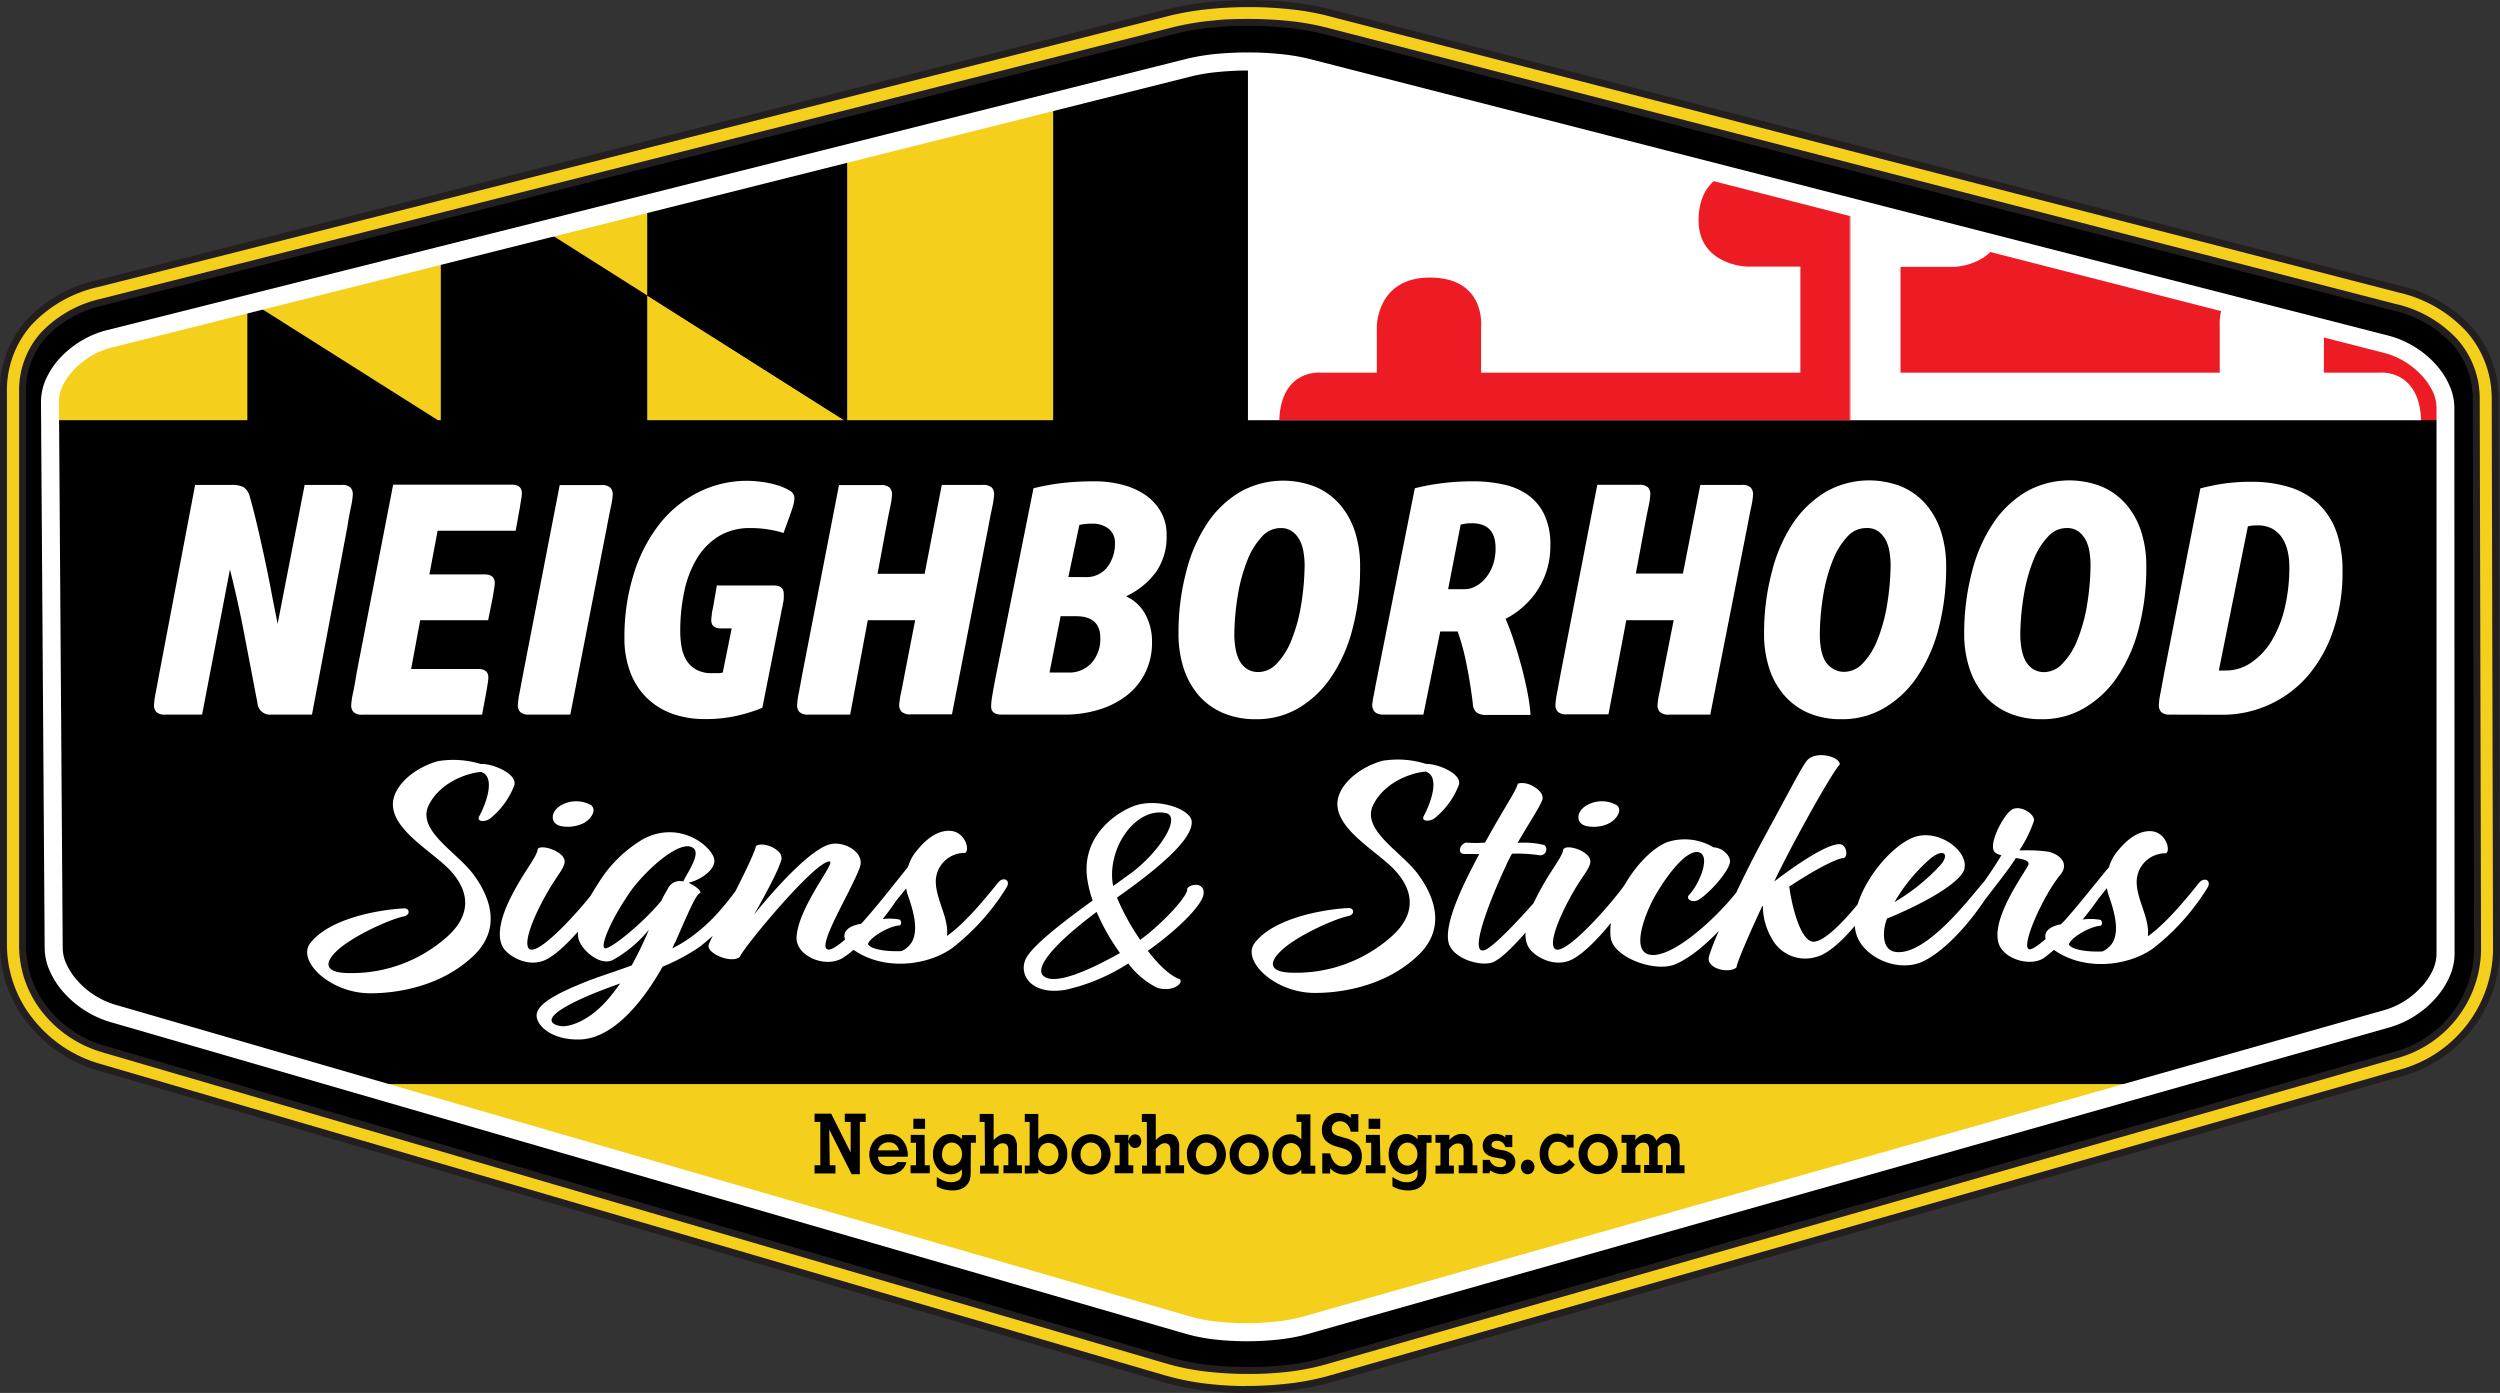
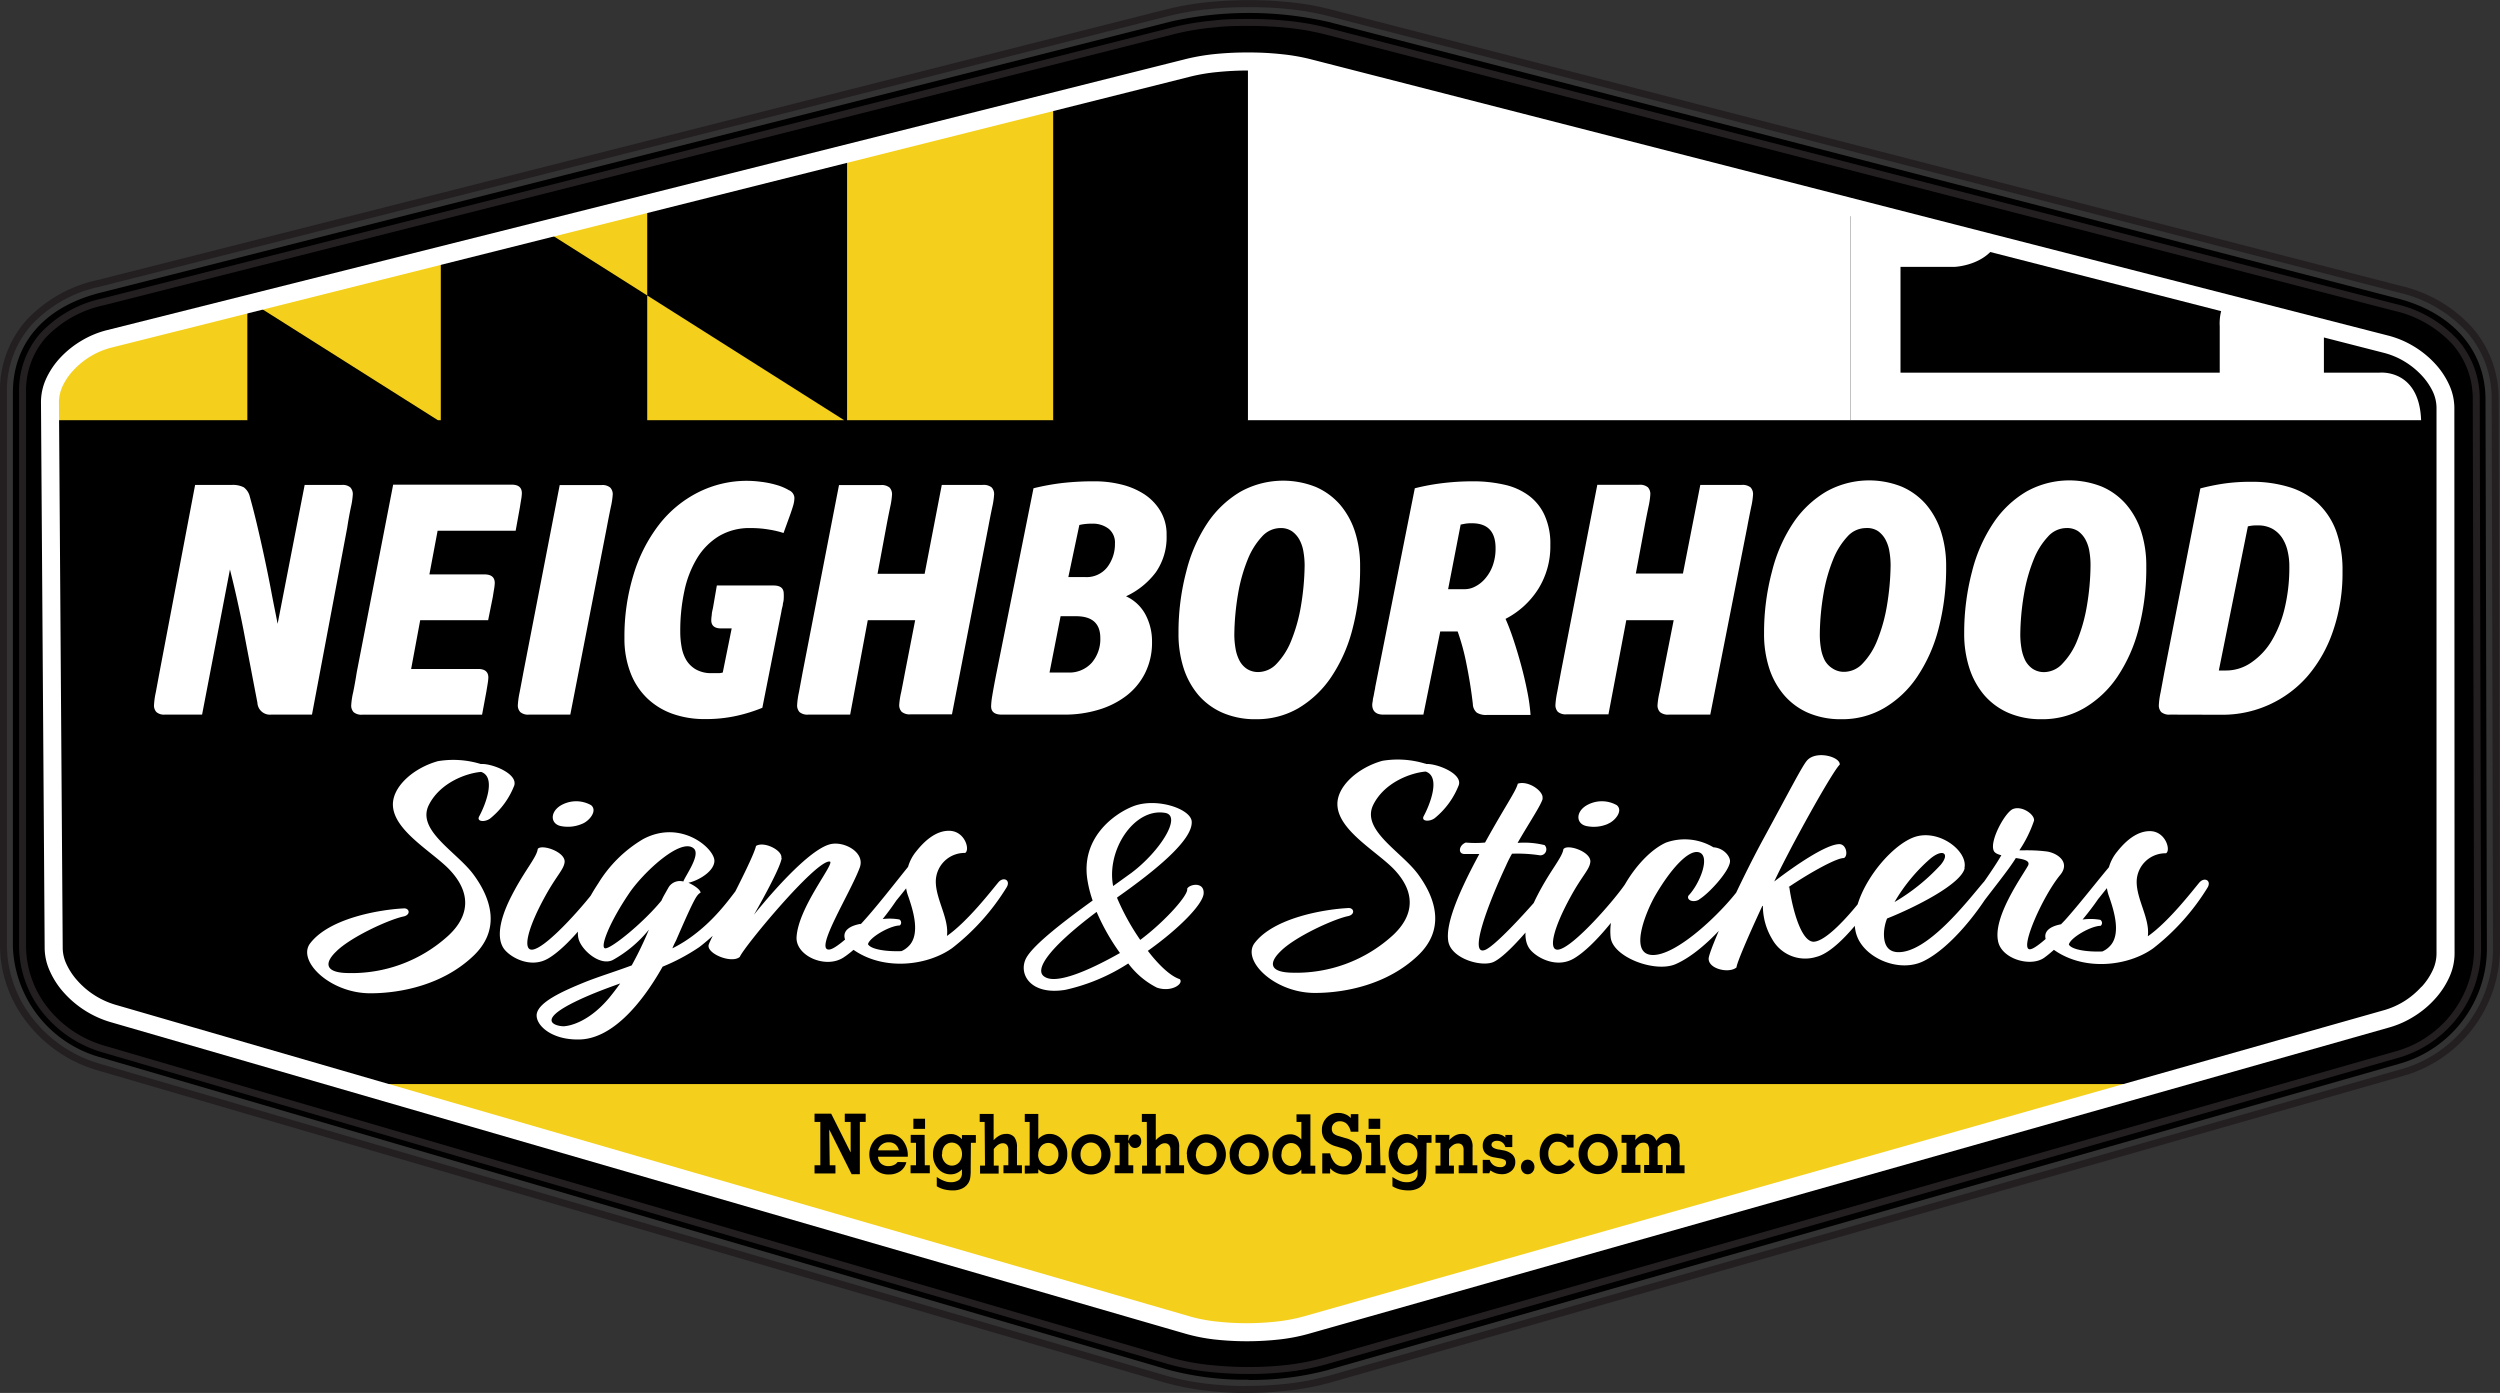
<svg xmlns="http://www.w3.org/2000/svg" viewBox="0 0 358.76 199.89">
  <rect x="0" y="0" width="358.76" height="199.89" fill="#333333" stroke="none" />
  <defs>
    <style>.cls-1,.cls-7{fill:#f4d01c;}.cls-2{fill:none;stroke:#231f20;stroke-miterlimit:2.61;}.cls-3,.cls-5{fill:#fff;}.cls-4,.cls-6{fill:#ed1c24;}.cls-5,.cls-6,.cls-7,.cls-8{fill-rule:evenodd;}</style>
  </defs>
  <title>logo</title>
  <g id="Layer_2" data-name="Layer 2">
    <g id="Layer_1-2" data-name="Layer 1">
      <path d="M346.6,141a7.73,7.73,0,0,0,2.21-4.93V57.67a7.49,7.49,0,0,0-2.23-4.86,11.6,11.6,0,0,0-5.51-3.29L187.37,9.84a39.63,39.63,0,0,0-16.47-.05l-154,39A11.5,11.5,0,0,0,11.42,52a7.35,7.35,0,0,0-2.2,4.85l.52,78.4A7.83,7.83,0,0,0,12,140.2a12.09,12.09,0,0,0,5.46,3.48l153.32,44.76a30.54,30.54,0,0,0,8.08,1,31.24,31.24,0,0,0,8.1-.94l154.19-44A11.94,11.94,0,0,0,346.6,141" />
-       <path d="M350.7,136.08a9.59,9.59,0,0,1-2.71,6.21,13.81,13.81,0,0,1-6.35,4l-154.19,44a36.29,36.29,0,0,1-17.21,0L16.92,145.5a14,14,0,0,1-6.34-4,9.77,9.77,0,0,1-2.72-6.23l-.52-78.4a9.17,9.17,0,0,1,2.71-6.16,13.35,13.35,0,0,1,6.42-3.81L170.44,8a41.55,41.55,0,0,1,17.39,0l153.7,39.68A13.48,13.48,0,0,1,348,51.51a9.34,9.34,0,0,1,2.75,6.16Z" />
      <path d="M179.15,198a42.81,42.81,0,0,1-11.59-1.46l-153-44.77A17.13,17.13,0,0,1,1.85,135.87l0-79.51c0-6.8,4.19-12.23,12.53-14.35L168.11,3.07a51.52,51.52,0,0,1,22.47.06L344,42.81c8.27,2.14,12.68,7.75,12.68,14.52l.2,79a17.21,17.21,0,0,1-12.52,16.31l-153.93,44a42.91,42.91,0,0,1-11.3,1.39" />
-       <path class="cls-1" d="M173.92,196.41a51.33,51.33,0,0,0,5.23.26,48.28,48.28,0,0,0,5.09-.25,34.55,34.55,0,0,0,5.84-1.09l153.92-44a15.87,15.87,0,0,0,11.54-15h0l-.19-78.95h0a12.33,12.33,0,0,0-3-8.26,16.76,16.76,0,0,0-8.63-5L190.24,4.44a37.49,37.49,0,0,0-5.09-.91,55.65,55.65,0,0,0-5.94-.31c-1.43,0-3.19,0-5,.22a37.45,37.45,0,0,0-5.75.95L14.74,43.33a16.55,16.55,0,0,0-8.59,4.84,12,12,0,0,0-2.91,8.19l0,79.5A14.93,14.93,0,0,0,6.52,145a16.56,16.56,0,0,0,8.37,5.55l153.05,44.77A34.58,34.58,0,0,0,173.92,196.41Zm5.23,3a50.58,50.58,0,0,1-5.52-.29,37.3,37.3,0,0,1-6.45-1.23l-153-44.76a19.23,19.23,0,0,1-9.73-6.48A17.56,17.56,0,0,1,.5,135.87l0-79.5a14.66,14.66,0,0,1,3.58-10,19.11,19.11,0,0,1,10-5.69L167.78,1.76a40.91,40.91,0,0,1,6.17-1c2-.19,3.82-.24,5.26-.24a55.15,55.15,0,0,1,6.24.34,37,37,0,0,1,5.47,1L344.36,41.5a19.45,19.45,0,0,1,10,5.79,15,15,0,0,1,3.71,10h0l.19,79h0a18.58,18.58,0,0,1-13.51,17.62l-153.93,44a37.84,37.84,0,0,1-6.3,1.18A52.63,52.63,0,0,1,179.15,199.39Z" />
      <path class="cls-2" d="M173.92,196.41a51.33,51.33,0,0,0,5.23.26,48.28,48.28,0,0,0,5.09-.25,34.55,34.55,0,0,0,5.84-1.09l153.92-44a15.87,15.87,0,0,0,11.54-15h0l-.19-78.95h0a12.33,12.33,0,0,0-3-8.26,16.76,16.76,0,0,0-8.63-5L190.24,4.44a37.49,37.49,0,0,0-5.09-.91,55.65,55.65,0,0,0-5.94-.31c-1.43,0-3.19,0-5,.22a37.45,37.45,0,0,0-5.75.95L14.74,43.33a16.55,16.55,0,0,0-8.59,4.84,12,12,0,0,0-2.91,8.19l0,79.5A14.93,14.93,0,0,0,6.52,145a16.56,16.56,0,0,0,8.37,5.55l153.05,44.77A34.58,34.58,0,0,0,173.92,196.41Zm5.23,3a50.58,50.58,0,0,1-5.52-.29,37.3,37.3,0,0,1-6.45-1.23l-153-44.76a19.23,19.23,0,0,1-9.73-6.48A17.56,17.56,0,0,1,.5,135.87l0-79.5a14.66,14.66,0,0,1,3.58-10,19.11,19.11,0,0,1,10-5.69L167.78,1.76a40.91,40.91,0,0,1,6.17-1c2-.19,3.82-.24,5.26-.24a55.15,55.15,0,0,1,6.24.34,37,37,0,0,1,5.47,1L344.36,41.5a19.45,19.45,0,0,1,10,5.79,15,15,0,0,1,3.71,10h0l.19,79h0a18.58,18.58,0,0,1-13.51,17.62l-153.93,44a37.84,37.84,0,0,1-6.3,1.18A52.63,52.63,0,0,1,179.15,199.39Z" />
      <path class="cls-3" d="M179.06,60.3h86.48V29L187.6,8.91A35.9,35.9,0,0,0,179.06,8Z" />
-       <path class="cls-4" d="M265.54,60.3h84.21V57.67c0-3.79-3.81-7.88-8.45-9.08L265.54,29Z" />
      <path class="cls-5" d="M286.77,34.51c-1.66,3.64-6.32,3.79-6.32,3.79h-7.72V53.48h45.81V46.83a7.24,7.24,0,0,1,.87-3.89l14.08,3.64a2.25,2.25,0,0,1,0,.25v6.65h7.95s5.72-.64,6,6.82H265.54V29Z" />
-       <path class="cls-6" d="M248.4,24.61c-2,.64-4.65,2.38-4.65,7,0,6.43,6.89,6.65,6.89,6.65h7.72V53.48H212.54V46.83s.7-7-7.36-7c-7.6,0-7.6,7-7.6,7v6.65h-8s-5.73-.64-6,6.82h81.87V29Z" />
      <path class="cls-7" d="M8.3,60.3H35.53V43.05L16.7,47.81C12,49,8.25,53.06,8.28,56.85Z" />
      <polygon class="cls-8" points="35.53 43.05 35.53 60.3 62.84 60.3 35.55 43.05 35.53 43.05" />
      <polygon class="cls-7" points="63.27 60.3 63.27 36.03 35.55 43.05 62.84 60.3 63.27 60.3" />
      <polygon class="cls-8" points="63.27 36.03 63.27 60.3 92.88 60.3 92.88 42.4 77.24 32.5 63.27 36.03" />
      <polygon class="cls-7" points="121.14 60.3 92.88 42.4 92.88 60.3 121.14 60.3" />
      <polygon class="cls-1" points="121.56 60.3 151.17 60.3 151.17 13.8 121.56 21.29 121.56 60.3" />
      <path d="M151.17,60.3h27.89V8a36.36,36.36,0,0,0-8.39.87l-19.5,4.93Z" />
-       <polygon class="cls-8" points="121.56 60.3 121.56 21.29 92.88 28.55 92.88 42.4 121.14 60.3 121.56 60.3" />
      <polygon class="cls-7" points="92.88 42.4 92.88 28.55 77.24 32.5 92.88 42.4" />
      <path class="cls-1" d="M305.66,155.57H54.78L170.5,189.36a35.45,35.45,0,0,0,16.7,0Z" />
      <path class="cls-3" d="M347.74,141.83a7.7,7.7,0,0,0,2.22-4.94V58.49a7.36,7.36,0,0,0-2.24-4.86,11.77,11.77,0,0,0-5.55-3.3L187.45,10.65a40.34,40.34,0,0,0-16.57,0l-155,38.94a11.67,11.67,0,0,0-5.55,3.27,7.25,7.25,0,0,0-2.21,4.85l.52,78.4a7.81,7.81,0,0,0,2.25,5,12,12,0,0,0,5.51,3.47l154.33,44.77a35,35,0,0,0,16.29,0l155.22-44a11.89,11.89,0,0,0,5.5-3.43m4.13-4.94a9.59,9.59,0,0,1-2.73,6.22,13.88,13.88,0,0,1-6.39,4l-155.21,44a37.14,37.14,0,0,1-17.33,0L15.87,146.32a14.09,14.09,0,0,1-6.38-4,9.67,9.67,0,0,1-2.74-6.22l-.53-78.4A9.18,9.18,0,0,1,9,51.52a13.51,13.51,0,0,1,6.47-3.82l155-38.94a42.57,42.57,0,0,1,17.51,0L342.64,48.48a13.65,13.65,0,0,1,6.47,3.85,9.29,9.29,0,0,1,2.76,6.16Z" />
      <path class="cls-3" d="M349.7,139.5a10,10,0,0,1-1.71,2.55,12.19,12.19,0,0,1-2.6,2.17,12,12,0,0,1-3.06,1.37l-155.22,44a23.88,23.88,0,0,1-3.77.71,36,36,0,0,1-4.47.24,37.67,37.67,0,0,1-4.46-.26,25,25,0,0,1-3.77-.73L16.3,144.82a11.69,11.69,0,0,1-3.05-1.39,12.55,12.55,0,0,1-2.61-2.18,10.6,10.6,0,0,1-1.72-2.57,6.55,6.55,0,0,1-.62-2.61l-.52-78.4a6,6,0,0,1,.59-2.58,9.43,9.43,0,0,1,1.71-2.5,12,12,0,0,1,2.63-2.09,11.86,11.86,0,0,1,3.09-1.28l155-38.94a29.23,29.23,0,0,1,3.84-.64,46.85,46.85,0,0,1,9.07,0,27.62,27.62,0,0,1,3.83.66L342.26,50a11.93,11.93,0,0,1,3.08,1.28A12.13,12.13,0,0,1,348,53.4a9.4,9.4,0,0,1,1.72,2.5,6.1,6.1,0,0,1,.61,2.59v78.4a6.36,6.36,0,0,1-.6,2.61m-2.21,2.1a9.34,9.34,0,0,0,1.59-2.38,5.69,5.69,0,0,0,.54-2.33V58.49a5.6,5.6,0,0,0-.54-2.31,9.28,9.28,0,0,0-1.6-2.32,11.49,11.49,0,0,0-2.48-2,11,11,0,0,0-2.91-1.22L187.37,11a27.6,27.6,0,0,0-3.74-.64c-1.43-.15-2.94-.23-4.46-.24a43.31,43.31,0,0,0-4.47.22,26.5,26.5,0,0,0-3.74.62L16,49.88a11.21,11.21,0,0,0-5.38,3.17A8.81,8.81,0,0,0,9,55.37a5.52,5.52,0,0,0-.54,2.3L9,136.07a5.6,5.6,0,0,0,.56,2.33,9.48,9.48,0,0,0,1.61,2.39,11.5,11.5,0,0,0,2.46,2.07,11.71,11.71,0,0,0,2.88,1.31l154.34,44.77a23.13,23.13,0,0,0,3.66.7,39.36,39.36,0,0,0,8.77,0,25,25,0,0,0,3.67-.69l155.22-44a11.48,11.48,0,0,0,2.88-1.29A11.71,11.71,0,0,0,347.49,141.6Zm3.36-1.69a7.44,7.44,0,0,0,.68-3V58.49a7.41,7.41,0,0,0-.69-3,10.62,10.62,0,0,0-2-2.92,13.21,13.21,0,0,0-2.9-2.32,12.91,12.91,0,0,0-3.4-1.43L187.83,9.13a28.58,28.58,0,0,0-4-.68c-1.5-.16-3.11-.24-4.71-.25a45.17,45.17,0,0,0-4.71.23,29.41,29.41,0,0,0-4,.66L15.5,48a13.12,13.12,0,0,0-3.41,1.41A12.88,12.88,0,0,0,9.2,51.75a10.23,10.23,0,0,0-2,2.92,7.18,7.18,0,0,0-.67,3l.52,78.41a7.72,7.72,0,0,0,.7,3,11.37,11.37,0,0,0,2,3,13.92,13.92,0,0,0,2.87,2.39A13.2,13.2,0,0,0,16,146L170.3,190.76a25.2,25.2,0,0,0,3.92.77,41.71,41.71,0,0,0,9.3,0,24.21,24.21,0,0,0,3.92-.74l155.22-44a13.24,13.24,0,0,0,3.37-1.5,13.6,13.6,0,0,0,2.86-2.39A11,11,0,0,0,350.85,139.91Zm1.36-3a8.23,8.23,0,0,1-.74,3.29,11.83,11.83,0,0,1-2.08,3.16,13.86,13.86,0,0,1-3,2.5,13.58,13.58,0,0,1-3.54,1.58l-155.21,44a26,26,0,0,1-4,.77,42.35,42.35,0,0,1-9.46,0,25.92,25.92,0,0,1-4-.79L15.77,146.65a14.45,14.45,0,0,1-6.53-4.12,11.83,11.83,0,0,1-2.08-3.16,8.12,8.12,0,0,1-.75-3.29l-.53-78.4a8.17,8.17,0,0,1,.72-3.29,11.37,11.37,0,0,1,2.1-3.11,13.73,13.73,0,0,1,3.05-2.42,13.46,13.46,0,0,1,3.59-1.48l155-38.95a30.61,30.61,0,0,1,4.06-.68,46.44,46.44,0,0,1,4.78-.22,43.53,43.53,0,0,1,4.78.25,29,29,0,0,1,4.05.7L342.73,48.16a13.69,13.69,0,0,1,3.57,1.49,13.86,13.86,0,0,1,3.05,2.44,11.38,11.38,0,0,1,2.11,3.12,8,8,0,0,1,.75,3.28Z" />
      <path class="cls-3" d="M318.41,96.22h1a6.31,6.31,0,0,0,3.65-1.14A9.92,9.92,0,0,0,326,91.94a16.54,16.54,0,0,0,1.87-4.7,25,25,0,0,0,.66-5.9,9.51,9.51,0,0,0-.26-2.31,5.8,5.8,0,0,0-.8-1.88,4.1,4.1,0,0,0-1.4-1.28A4.18,4.18,0,0,0,324,75.4a5.12,5.12,0,0,0-1.42.14Zm-7,6.33a1.76,1.76,0,0,1-1.26-.36,1.42,1.42,0,0,1-.35-1,11.4,11.4,0,0,1,.26-1.85l.54-2.91,5.16-26.34a31.25,31.25,0,0,1,3.36-.69,26.85,26.85,0,0,1,3.93-.26,18.15,18.15,0,0,1,5.46.76,10.66,10.66,0,0,1,4.15,2.35,10.4,10.4,0,0,1,2.6,4,16.57,16.57,0,0,1,.9,5.75,25.38,25.38,0,0,1-1.35,8.52A19.58,19.58,0,0,1,331.17,97a16.18,16.18,0,0,1-12.28,5.57Zm-18.41.66a11.78,11.78,0,0,1-4.76-.9,9.74,9.74,0,0,1-3.48-2.54,11.36,11.36,0,0,1-2.15-3.9,16,16,0,0,1-.74-5A34.54,34.54,0,0,1,283,82,22.22,22.22,0,0,1,286.09,75a14.65,14.65,0,0,1,4.73-4.47,12.63,12.63,0,0,1,10.82-.69,9.61,9.61,0,0,1,3.47,2.54,11.22,11.22,0,0,1,2.16,3.9,16,16,0,0,1,.73,5,34.11,34.11,0,0,1-1.09,8.94,22.21,22.21,0,0,1-3.07,6.92,14.78,14.78,0,0,1-4.74,4.47A11.84,11.84,0,0,1,293.05,103.21Zm3.45-27.43A3.56,3.56,0,0,0,293.9,77a10.43,10.43,0,0,0-2.06,3.3,23.51,23.51,0,0,0-1.37,4.85,36.39,36.39,0,0,0-.55,5.9,11.73,11.73,0,0,0,.17,2,6.09,6.09,0,0,0,.54,1.72,3.36,3.36,0,0,0,1.07,1.21,2.94,2.94,0,0,0,1.68.47A3.64,3.64,0,0,0,296,95.2a10.29,10.29,0,0,0,2.09-3.3,23.51,23.51,0,0,0,1.37-4.85,36.42,36.42,0,0,0,.54-5.9,11.72,11.72,0,0,0-.16-2,5.44,5.44,0,0,0-.57-1.72,3.64,3.64,0,0,0-1.06-1.21A2.86,2.86,0,0,0,296.5,75.78Zm-32.18,27.43a11.82,11.82,0,0,1-4.76-.9,9.61,9.61,0,0,1-3.47-2.54,11.22,11.22,0,0,1-2.16-3.9,16,16,0,0,1-.73-5A34.11,34.11,0,0,1,254.29,82,22.21,22.21,0,0,1,257.36,75a14.78,14.78,0,0,1,4.74-4.47,12.61,12.61,0,0,1,10.81-.69,9.74,9.74,0,0,1,3.48,2.54,11.36,11.36,0,0,1,2.15,3.9,16,16,0,0,1,.74,5,34.54,34.54,0,0,1-1.09,8.94,22.22,22.22,0,0,1-3.08,6.92,14.65,14.65,0,0,1-4.73,4.47A11.87,11.87,0,0,1,264.32,103.21Zm3.45-27.43a3.58,3.58,0,0,0-2.6,1.21,10.61,10.61,0,0,0-2.06,3.3,23.51,23.51,0,0,0-1.37,4.85,36.42,36.42,0,0,0-.54,5.9,11.72,11.72,0,0,0,.16,2,5.79,5.79,0,0,0,.55,1.72A3.25,3.25,0,0,0,263,95.94a2.94,2.94,0,0,0,1.68.47,3.66,3.66,0,0,0,2.63-1.21,10.28,10.28,0,0,0,2.08-3.3,23.51,23.51,0,0,0,1.37-4.85,37.55,37.55,0,0,0,.55-5.9,11.73,11.73,0,0,0-.17-2,5.44,5.44,0,0,0-.57-1.72,3.64,3.64,0,0,0-1.06-1.21A2.84,2.84,0,0,0,267.77,75.78Zm-22.29,26.77h-5.91a1.8,1.8,0,0,1-1.3-.36,1.38,1.38,0,0,1-.36-1,11.42,11.42,0,0,1,.29-1.85c.19-.92.37-1.89.56-2.91L240.18,89h-6.8l-2.56,13.51h-6a1.76,1.76,0,0,1-1.26-.36,1.42,1.42,0,0,1-.35-1,12.71,12.71,0,0,1,.26-1.85l.54-2.91,5.21-26.82h6a1.76,1.76,0,0,1,1.26.36,1.42,1.42,0,0,1,.35,1,11.25,11.25,0,0,1-.28,1.86c-.19.92-.38,1.88-.57,2.9l-1.23,6.61h6.76L244,69.59h5.92a1.82,1.82,0,0,1,1.3.36,1.42,1.42,0,0,1,.35,1,11.25,11.25,0,0,1-.28,1.86c-.19.92-.38,1.88-.57,2.9Zm-37.62-18h2.41a3.16,3.16,0,0,0,1.47-.38,4.59,4.59,0,0,0,1.42-1.12,5.92,5.92,0,0,0,1.09-1.85,7.16,7.16,0,0,0,.42-2.54q0-3.57-3.4-3.57a5.49,5.49,0,0,0-1,.07l-.61.12Zm-3.55,18h-5.77c-1,0-1.57-.48-1.57-1.43a4.1,4.1,0,0,1,.08-.55c0-.27.09-.53.14-.8s.09-.52.14-.74a2.46,2.46,0,0,0,.07-.43l5.68-28.53a31.87,31.87,0,0,1,4-.74,36.07,36.07,0,0,1,4.26-.26,20.1,20.1,0,0,1,4.57.48,9.27,9.27,0,0,1,3.53,1.57A7.21,7.21,0,0,1,221.68,74a9.84,9.84,0,0,1,.8,4.2,11.54,11.54,0,0,1-1.72,6.3,12.1,12.1,0,0,1-4.71,4.31c.34.76.72,1.73,1.11,2.9s.76,2.4,1.11,3.68.65,2.56.9,3.83a26.09,26.09,0,0,1,.47,3.38h-6.29a2.5,2.5,0,0,1-1.42-.33,1.67,1.67,0,0,1-.57-1.24q-.33-2.85-.9-5.66a32.43,32.43,0,0,0-1.28-4.75h-2.5Zm-24,.66a11.78,11.78,0,0,1-4.76-.9A9.74,9.74,0,0,1,172,99.77a11.36,11.36,0,0,1-2.15-3.9,16,16,0,0,1-.73-5A34.11,34.11,0,0,1,170.24,82,22.21,22.21,0,0,1,173.31,75,14.75,14.75,0,0,1,178,70.57a12.63,12.63,0,0,1,10.82-.69,9.74,9.74,0,0,1,3.48,2.54,11.36,11.36,0,0,1,2.15,3.9,16,16,0,0,1,.73,5,34.11,34.11,0,0,1-1.09,8.94,22.21,22.21,0,0,1-3.07,6.92,14.75,14.75,0,0,1-4.73,4.47A11.87,11.87,0,0,1,180.27,103.21Zm3.45-27.43a3.58,3.58,0,0,0-2.6,1.21,10.61,10.61,0,0,0-2.06,3.3,23.51,23.51,0,0,0-1.37,4.85,37.55,37.55,0,0,0-.55,5.9,11.73,11.73,0,0,0,.17,2,5.79,5.79,0,0,0,.55,1.72,3.25,3.25,0,0,0,1.06,1.21,2.94,2.94,0,0,0,1.68.47,3.66,3.66,0,0,0,2.63-1.21,10.28,10.28,0,0,0,2.08-3.3,23.51,23.51,0,0,0,1.37-4.85,37.55,37.55,0,0,0,.55-5.9,11.73,11.73,0,0,0-.17-2,5.44,5.44,0,0,0-.57-1.72,3.64,3.64,0,0,0-1.06-1.21A2.84,2.84,0,0,0,183.72,75.78Zm-35.4-5.71a33.86,33.86,0,0,1,4-.74,40.18,40.18,0,0,1,4.83-.26,15.65,15.65,0,0,1,3.66.43,10.7,10.7,0,0,1,3.29,1.35,7.44,7.44,0,0,1,2.39,2.41,6.53,6.53,0,0,1,.93,3.56,8.8,8.8,0,0,1-1.54,5.3,11.24,11.24,0,0,1-4.28,3.45,6,6,0,0,1,2.79,2.62,8.19,8.19,0,0,1,.94,3.94,9.74,9.74,0,0,1-1,4.47,9.4,9.4,0,0,1-2.7,3.26,12.36,12.36,0,0,1-4,2,16.73,16.73,0,0,1-4.88.69h-9c-1,0-1.51-.4-1.51-1.19a10.31,10.31,0,0,1,.16-1.5c.11-.68.29-1.67.55-3Zm5,12.74h2.37a3.77,3.77,0,0,0,3.19-1.38A5.48,5.48,0,0,0,160,78a2.56,2.56,0,0,0-.89-2.11,3.72,3.72,0,0,0-2.42-.74,7.94,7.94,0,0,0-1.16.07,5.79,5.79,0,0,0-.64.12Zm-2.7,13.7h2.65a4.32,4.32,0,0,0,3.41-1.4,5.2,5.2,0,0,0,1.23-3.55q0-3.14-3.5-3.13H152.2Zm-14,6h-5.91a1.8,1.8,0,0,1-1.3-.36,1.38,1.38,0,0,1-.36-1,11.42,11.42,0,0,1,.29-1.85c.18-.92.37-1.89.56-2.91L131.33,89h-6.8L122,102.55h-6a1.76,1.76,0,0,1-1.26-.36,1.42,1.42,0,0,1-.35-1,11.4,11.4,0,0,1,.26-1.85l.54-2.91,5.21-26.82h6a1.76,1.76,0,0,1,1.26.36,1.42,1.42,0,0,1,.35,1,11.25,11.25,0,0,1-.28,1.86c-.19.92-.38,1.88-.57,2.9l-1.23,6.61h6.76l2.46-12.75H141a1.83,1.83,0,0,1,1.31.36,1.42,1.42,0,0,1,.35,1,11.25,11.25,0,0,1-.28,1.86c-.19.92-.38,1.88-.57,2.9ZM107.2,69a15.8,15.8,0,0,1,2,.14,13.23,13.23,0,0,1,2.22.45,7.55,7.55,0,0,1,1.8.76A1.27,1.27,0,0,1,114,71.4a3.89,3.89,0,0,1-.16,1.09c-.11.39-.25.8-.4,1.24l-1,2.76a12.92,12.92,0,0,0-2-.48,15.35,15.35,0,0,0-2.74-.23,8.55,8.55,0,0,0-4.5,1.14,9.42,9.42,0,0,0-3.15,3.16,15,15,0,0,0-1.84,4.73,27.1,27.1,0,0,0-.59,5.85,12,12,0,0,0,.19,2.16,5.49,5.49,0,0,0,.68,1.91,3.87,3.87,0,0,0,1.4,1.35,4.46,4.46,0,0,0,2.27.52h.9a2.19,2.19,0,0,0,.66-.09L105,90.18h-1.51c-.95,0-1.42-.39-1.42-1.18a5.29,5.29,0,0,1,.07-.74c0-.33.1-.68.17-1l.56-3.24H111c1,0,1.47.4,1.47,1.19a5.62,5.62,0,0,1,0,.62q0,.38-.12.78c0,.27-.09.52-.14.74s-.07.35-.07.38l-2.74,13.84a22.84,22.84,0,0,1-3.72,1.16,20.36,20.36,0,0,1-4.57.46,13.63,13.63,0,0,1-4.61-.76,10.19,10.19,0,0,1-3.62-2.22,10,10,0,0,1-2.39-3.63,13.57,13.57,0,0,1-.88-5,30.19,30.19,0,0,1,1.31-9.13,22.26,22.26,0,0,1,3.64-7.14,16.49,16.49,0,0,1,5.58-4.63A15.49,15.49,0,0,1,107.2,69ZM81.84,102.55H75.92a1.71,1.71,0,0,1-1.25-.36,1.38,1.38,0,0,1-.36-1,12.71,12.71,0,0,1,.26-1.85c.18-.92.36-1.89.55-2.91l5.2-26.82h6a1.73,1.73,0,0,1,1.25.36,1.38,1.38,0,0,1,.36,1,11.65,11.65,0,0,1-.29,1.86c-.19.92-.38,1.88-.57,2.9Zm-25.42-33h17c1,0,1.47.42,1.47,1.24a6.38,6.38,0,0,1-.09.83c-.07.4-.13.79-.19,1.17L74,76.16H62.8l-1.18,6.27h7.9c1,0,1.48.42,1.48,1.24a6.38,6.38,0,0,1-.09.83c-.07.4-.13.79-.19,1.17L70.05,89H60.3L59,96h9.61q1.47,0,1.47,1.23a6.38,6.38,0,0,1-.09.83c-.06.4-.13.79-.19,1.17l-.62,3.33H52a1.73,1.73,0,0,1-1.25-.36,1.38,1.38,0,0,1-.35-1,11,11,0,0,1,.28-1.85c.19-.92.36-1.89.52-2.91Zm-11.65,33H38.94a1.8,1.8,0,0,1-2-1.71c-.26-1.34-.55-2.86-.88-4.59s-.67-3.47-1-5.23-.7-3.46-1.06-5.09-.7-3-1-4.21l-4,20.83H23.66a1.67,1.67,0,0,1-1.21-.36,1.38,1.38,0,0,1-.35-1,11.4,11.4,0,0,1,.26-1.85l.54-2.91L28,69.59h5.26a3.42,3.42,0,0,1,1.72.34,2.35,2.35,0,0,1,.88,1.38c.31,1.11.65,2.41,1,3.89s.71,3.06,1.06,4.69.69,3.28,1,4.94.64,3.23.92,4.69l3.88-19.93h5.35a1.67,1.67,0,0,1,1.21.36,1.42,1.42,0,0,1,.35,1,11.25,11.25,0,0,1-.28,1.86c-.19.92-.37,1.88-.52,2.9Z" />
      <path class="cls-3" d="M167.19,116.65c2.48.41-.69,5.49-4.8,8.59l-2.65,1.91c-1-5.12,3-11.25,7.45-10.5m-17.3,23.51c-1.53-.95.58-4.12,7.48-9.3a31,31,0,0,0,3.35,5.9C156.1,139.38,151.52,141.29,149.89,140.16Zm19.41.35c-1.31-.41-3-2-4.58-4.06,4.36-3.1,7.78-6.54,8-8.15.18-1.84-2.07-1.43-2.36-.75.25.82-3.16,4.67-6.73,7.33a34,34,0,0,1-3.34-6.06l.18-.14c5.27-3.72,10.8-8.18,10.54-10.84-.21-1.8-5.05-3.41-8.36-2.15-2.76,1.06-7.63,4.57-6.58,10.71a16.6,16.6,0,0,0,.73,2.83c-4,2.89-8.47,6.3-9.53,8.24-1.2,2.25.58,5.42,5.64,4.57a27.62,27.62,0,0,0,9-3.78,11.72,11.72,0,0,0,4.11,3.47C168.14,142.45,169.92,141.15,169.3,140.51Zm133.05-13.06a6.07,6.07,0,0,0,.34,1.28c.58,1.72,1.84,5.4,0,7.13a3.19,3.19,0,0,1-1,.68c-2.47.09-4.46-.32-4.8-1,.24-1,3.2-2.68,4.56-2.68a.53.53,0,0,0-.05-.86,8,8,0,0,0-2.81,0C299.88,130.54,301.19,128.91,302.35,127.45Zm-6.55,5.18c-3.39.64-2.42,2.73-.92,3.77,4.37,3,10.57,2.23,14.11-.31a32.71,32.71,0,0,0,7.81-8.73c.58-1-.44-1.54-1.17-.73-1,1.19-4.41,5.64-7.41,7.73.33-2.5-1.6-5.23-1.6-7.82a4.13,4.13,0,0,1,4.21-4.09c.73-.4-.05-3.18-2.32-3.18-1.8,0-3.4,1.32-4.66,2.91a6.17,6.17,0,0,0-1.21,2.27C300.65,126.82,297.84,130.45,295.8,132.63Zm-6-10.63a17.73,17.73,0,0,0,2.09-4.23c.14-.86-1.7-2.18-3-1.68-1.11.41-3.34,4.46-2.81,5.91.1.36.53.59,1.12.73-1,1.77-3.45,5.22-4.71,6.86-.24.59.88,1.45,1.6.54,1.7-2.31,4.17-5.31,5.19-7,1.21.18,2.18.41,1.7,1.18-1,1.73-4.9,7.23-4.27,10.64.39,2.63,4.66,3.9,6.64,2.49,2.91-2.09,7.52-7.58,8.68-10,.34-1-.48-1.45-1.26-.54-1.65,2.36-8.39,9.72-9.6,9.31s2-7.63,4.46-10.63c1.6-1.91-.53-3.27-2.08-3.41C291.35,121.91,289.79,122.09,289.79,122ZM277,123.23c1.8-1.5,2.86-.78,1.51.86a28.54,28.54,0,0,1-6.64,5.36A24.84,24.84,0,0,1,277,123.23Zm4.9,1.36c.58-2.5-3.88-5.86-7.46-4.36-4.13,1.72-9.8,9.54-7.91,14.22,1.26,3.14,6.06,5.14,9.46,3.5,4.16-2,8.53-7.95,10.08-10.86.43-1-.92-1-1.45-.46-2.14,2.5-8.1,10.32-12.42,10-1.6-.14-1.89-1.55-1.84-2.82a6.52,6.52,0,0,1,.44-2C274.76,130.23,281.41,126.91,281.94,124.59Zm-25.16,2.73h-.1c3.3-2.23,7-4.23,7.95-4.18.68-.28.39-2.09-.72-2-1.85.09-6,2.86-9.26,5.36.87-1.86,1.79-3.59,2.52-5,3.58-6.72,6.3-11.27,6.88-11.77.1-1.13-3.39-2.09-4.7-.59-.68.78-2.47,4.28-6.25,11.23-3.54,6.5-7.81,16-7.86,17.18-.05,1.54,3,2.18,4,1.27,0-.55,1.69-4.5,3.68-8.77,0,0,0-.05.1-.05a9.26,9.26,0,0,0,1.31,4.73,5.42,5.42,0,0,0,6.35,2.59c2.62-.64,6-4.82,7.85-7.5.58-1.09-.43-2-1.36-.73-1.64,2.09-5.09,6.09-6.93,6.05C258.19,135,257,129.13,256.78,127.32Zm-12.94,1.77c1.4-.82,4.31-4,4.46-5.41.09-.77-.92-2-2.38-2.09a8,8,0,0,0-6.79-.68c-4.07,1.82-8.53,8.81-7.95,13.63.34,2.82,6.35,5.09,9.31,3.82,4.41-1.91,9.6-8.23,10.86-11.27.34-.82-.39-1.5-1.11-.46-2.09,3.37-9.85,11.09-13.48,10.37-2.86-.6-.39-6.37.77-8.41,2.23-3.86,4.85-6.77,6.35-6.27,1.65.54.1,4.5-1.55,6.22C242,129.18,243,129.59,243.84,129.09Zm-19.44-7.27c-.15,1.23-1.85,3-3.74,6.68-2.18,4.22-2,6.63-1,7.81s3.74,2.64,6.16,1.28c3.05-1.73,7.27-7.27,8.92-10.23.39-.82-.63-1.59-1.45-.54-1.55,2.31-7.47,9.13-9.6,9.45-1.46.23-.92-2.77,1.79-7.68,1.6-2.91,2.62-3.77,2.77-4.82C228.47,122.27,225,121.09,224.4,121.82Zm6.35-3.59c1-.37,2.28-1.86,1.31-2.68a4.36,4.36,0,0,0-4.51.13c-1.46,1-1.26,2.59.19,2.87A5.13,5.13,0,0,0,230.75,118.23Zm-9.36-3.64c.24-1-2-2.63-3.54-2.13-.29,1.13-1.74,3.09-4.7,8.45a15.61,15.61,0,0,1-2.76,0c-1,.37-1.17,1.64-.2,1.64.25,0,1.07,0,2.14,0-3.54,6.55-4.8,10.36-4.46,12.5.38,2.5,4.75,3.77,6.49,3,2.52-1.14,8.29-8.54,9.31-10.59.63-1.13-.53-1.45-1.16-.68-1.41,1.82-7.61,8.86-9.36,9.54-2.38.91.39-6.5,3-12.08a17.51,17.51,0,0,1,.87-1.73,21.38,21.38,0,0,1,4,.23.86.86,0,0,0,.68-1.46,12.13,12.13,0,0,0-3.88-.32C219.45,118.05,221.15,115.55,221.39,114.59Zm-16.72-5h-.1a13.45,13.45,0,0,0-6.16-.41c-3.58,1-6.64,3.77-6.44,6.45.24,3.55,5.47,6.46,8,9,3.4,3.49,2.91,6.81,0,9.54a20.57,20.57,0,0,1-14.69,5.41c-3.05-.1-3.19-1.41-1.45-3.09,2-2,7.27-4.46,9.55-5,1.21-.19,1-1.27.1-1.18-3.44.18-10.62,1.4-13.38,5-1.94,2.5,2.81,7.18,8.63,7.18,4.51,0,10.42-1.27,14.69-5.27,4.07-3.77,2.71-8.23.14-11.73-2.37-3.27-8.24-6.36-6.45-10,1.6-3.22,5.38-4.59,7.52-4.77,2.28.77.48,5-.29,6.41-.39.77.87.82,1.6.27a11.47,11.47,0,0,0,3.44-4.73C209.9,111,206.17,109.55,204.67,109.64Zm-74.61,17.81a6.07,6.07,0,0,0,.34,1.28c.58,1.72,1.84,5.4,0,7.13a3.19,3.19,0,0,1-1,.68c-2.47.09-4.46-.32-4.8-1,.24-1,3.2-2.68,4.56-2.68a.53.53,0,0,0-.05-.86,8,8,0,0,0-2.81,0C127.59,130.54,128.9,128.91,130.06,127.45Zm-6.55,5.18c-3.39.64-2.42,2.73-.92,3.77,4.37,3,10.57,2.23,14.11-.31a32.71,32.71,0,0,0,7.81-8.73c.58-1-.44-1.54-1.17-.73-1,1.19-4.41,5.64-7.41,7.73.33-2.5-1.6-5.23-1.6-7.82a4.13,4.13,0,0,1,4.21-4.09c.73-.4,0-3.18-2.33-3.18-1.79,0-3.39,1.32-4.65,2.91a6.17,6.17,0,0,0-1.21,2.27C128.36,126.82,125.55,130.45,123.51,132.63Zm-11.34-9.49c.15-1.09-2.52-2.41-3.64-1.69-.48,2.14-6.35,12.86-6.78,14.14s3.29,2.81,4.46,1.77c.53-1.36,10.86-13.86,12.89-13.68.92.09-4.51,6.5-4.75,10.86-.14,2.68,4.17,4.59,6.74,2.91s6.4-6,8.63-9.86c.24-.77-.39-1.46-1.16-.82-2.91,4.23-8.1,9.41-9.5,9.54-2.28.23,3-8.08,4.36-11.77.82-2.22-2.38-3.9-4.36-3.31-3.74,1.09-10.82,10.08-10.82,10.08S112,124.68,112.17,123.14ZM87.4,143.22c-2.91,3.45-5.63,4-6.45,4.05s-5.14-.69,3.54-4.41c1.16-.5,2.71-1.09,4.51-1.73C88.51,141.81,88,142.49,87.4,143.22Zm-.54-7.13c-.82-.05.54-3.64,3.4-7.86,1.94-2.91,7.46-8.14,9.31-6.46,1,.91-1.22,3.91-1.51,4.73a1.9,1.9,0,0,0-2.13.86c-.48.87-.82,1.41-1,1.87C92.34,132.41,87.74,136.13,86.86,136.09ZM97,135c2.81-6.5,3-6.55,3.54-6.91-.05-.41-.83-1-1.75-1.41,1.31-.27,3.64-1.54,3.73-3.09.1-1.77-4.75-6.09-10.22-3.18a18.7,18.7,0,0,0-6.45,6.36c-2.23,3.36-3.35,6.5-2.77,8.14s3.11,3.72,4.85,2.86a17.74,17.74,0,0,0,5.19-4.36,50.68,50.68,0,0,1-2.47,5.13c-2.43.91-4.85,1.64-6.84,2.45-2.91,1.19-6.54,2.78-6.79,4.55-.19,1.5,2,3.68,6,3.63,4.7,0,9-5,12.07-10.45a28.64,28.64,0,0,0,5.28-2.82,30.89,30.89,0,0,0,7.66-8.67c.34-1-.49-1.64-1.41-.69-1.16,1.28-3.2,4.68-6.88,7.5a19.05,19.05,0,0,1-3.25,2.05A9.59,9.59,0,0,1,97,135ZM77.17,121.82c-.15,1.23-1.84,3-3.73,6.68-2.18,4.22-2,6.63-1,7.81s3.73,2.64,6.15,1.28c3.06-1.73,7.28-7.27,8.92-10.23.39-.82-.63-1.59-1.45-.54-1.55,2.31-7.47,9.13-9.6,9.45-1.45.23-.92-2.77,1.79-7.68,1.6-2.91,2.62-3.77,2.77-4.82C81.24,122.27,77.75,121.09,77.17,121.82Zm6.35-3.59c1-.37,2.28-1.86,1.31-2.68a4.36,4.36,0,0,0-4.51.13c-1.45,1-1.26,2.59.19,2.87A5.13,5.13,0,0,0,83.52,118.23Zm-14.45-8.59H69a13.45,13.45,0,0,0-6.16-.41c-3.59,1-6.64,3.77-6.45,6.45.24,3.55,5.48,6.46,8,9,3.39,3.49,2.91,6.81,0,9.54a20.58,20.58,0,0,1-14.69,5.41c-3-.1-3.2-1.41-1.45-3.09,2-2,7.27-4.46,9.55-5,1.21-.19,1-1.27.1-1.18-3.45.18-10.62,1.4-13.38,5-1.94,2.5,2.81,7.18,8.62,7.18,4.51,0,10.43-1.27,14.69-5.27,4.07-3.77,2.72-8.23.15-11.73-2.38-3.27-8.24-6.36-6.45-10,1.6-3.22,5.38-4.59,7.51-4.77,2.28.77.49,5-.29,6.41-.38.77.88.82,1.6.27a11.39,11.39,0,0,0,3.45-4.73C74.31,111,70.58,109.55,69.07,109.64Z" />
      <path d="M234.67,163.61a2.79,2.79,0,0,1,.77-.66,1.77,1.77,0,0,1,.83-.23,1.55,1.55,0,0,1,.88.25,1.5,1.5,0,0,1,.54.74,2.5,2.5,0,0,1,.78-.75,1.89,1.89,0,0,1,.95-.24,1.5,1.5,0,0,1,1.22.47,2.22,2.22,0,0,1,.39,1.45v2.58h.71v1.15h-2.66v-1.15h.72v-1.95a1.76,1.76,0,0,0-.19-1A.78.78,0,0,0,239,164a1.21,1.21,0,0,0-.6.15,1.79,1.79,0,0,0-.52.45v2.58h.71v1.15h-2.65v-1.15h.72v-1.95a1.78,1.78,0,0,0-.19-1,.81.81,0,0,0-.68-.25,1,1,0,0,0-.61.2,2,2,0,0,0-.5.61v2.37h.73v1.15H232.7v-1.15h.71V164h-.71v-1.14h2Zm-8.14,2a2.85,2.85,0,0,1,.8-2.05,2.78,2.78,0,0,1,4,0,3,3,0,0,1,0,4.1,2.81,2.81,0,0,1-4,0A2.84,2.84,0,0,1,226.53,165.61Zm1.3,0a1.79,1.79,0,0,0,.43,1.21,1.37,1.37,0,0,0,1.06.48,1.36,1.36,0,0,0,1.06-.48,1.72,1.72,0,0,0,.43-1.21,1.77,1.77,0,0,0-.42-1.22,1.38,1.38,0,0,0-1.07-.48,1.36,1.36,0,0,0-1.06.48A1.8,1.8,0,0,0,227.83,165.61ZM226,167.13a3.62,3.62,0,0,1-1.08,1,2.55,2.55,0,0,1-1.29.35,2.44,2.44,0,0,1-1.91-.83,2.93,2.93,0,0,1-.77-2.07,3.06,3.06,0,0,1,.72-2.08,2.31,2.31,0,0,1,1.79-.82,2.17,2.17,0,0,1,.74.13,1.75,1.75,0,0,1,.61.4v-.37h1v1.84H225a2.18,2.18,0,0,0-.66-.64,1.5,1.5,0,0,0-.78-.19,1.16,1.16,0,0,0-1,.47,2,2,0,0,0-.37,1.26,1.85,1.85,0,0,0,.41,1.22,1.25,1.25,0,0,0,1,.49,1.64,1.64,0,0,0,.84-.21,2.86,2.86,0,0,0,.76-.71Zm-6.77,1.38a.89.89,0,0,1-.69-.3,1.14,1.14,0,0,1,0-1.5.88.88,0,0,1,.69-.29.92.92,0,0,1,.69.3,1.12,1.12,0,0,1,0,1.48A.89.89,0,0,1,219.2,168.51Zm-5.51-.14h-.94v-1.92h1a1.55,1.55,0,0,0,.58.78,1.72,1.72,0,0,0,1,.26.81.81,0,0,0,.55-.18.56.56,0,0,0,.21-.46.45.45,0,0,0-.16-.38,2,2,0,0,0-.72-.24l-.84-.15a2.28,2.28,0,0,1-1.22-.57,1.5,1.5,0,0,1-.4-1.09,1.58,1.58,0,0,1,.5-1.23,1.86,1.86,0,0,1,1.33-.47,2.29,2.29,0,0,1,.81.14,1.44,1.44,0,0,1,.6.38v-.37h1v1.74h-1a1.17,1.17,0,0,0-1.19-.9.9.9,0,0,0-.57.16.48.48,0,0,0-.22.41c0,.32.33.55,1,.68h.07l.58.11a2.62,2.62,0,0,1,1.33.6,1.44,1.44,0,0,1,.43,1.11,1.6,1.6,0,0,1-.53,1.23,2,2,0,0,1-1.4.49,2.68,2.68,0,0,1-.84-.13,3.2,3.2,0,0,1-.8-.41Zm-5.75-4.76a3.57,3.57,0,0,1,.87-.68,2.06,2.06,0,0,1,.91-.21,1.41,1.41,0,0,1,1.18.48,2.21,2.21,0,0,1,.39,1.44v2.58H212v1.15h-2.67v-1.15h.7V165a1.06,1.06,0,0,0-.2-.68.76.76,0,0,0-.59-.23,1.21,1.21,0,0,0-.67.2,2.38,2.38,0,0,0-.63.61v2.37h.7v1.15H206v-1.15h.71V164H206v-1.14h2Zm-3.28,3.8v.45a8.33,8.33,0,0,1-.06,1.18,2,2,0,0,1-.24.66,2,2,0,0,1-.9.84,3,3,0,0,1-1.35.29,5.08,5.08,0,0,1-1.27-.15,3.79,3.79,0,0,1-1.05-.45V168.9a5.45,5.45,0,0,0,1.05.56,2.47,2.47,0,0,0,.9.19,2,2,0,0,0,1.26-.33,1.24,1.24,0,0,0,.4-1v-.52a2.17,2.17,0,0,1-.72.53,2,2,0,0,1-.86.19,2.32,2.32,0,0,1-1.84-.82,3,3,0,0,1-.73-2.07,3,3,0,0,1,.74-2.05,2.3,2.3,0,0,1,1.83-.84,1.85,1.85,0,0,1,.84.19,2.34,2.34,0,0,1,.74.55v-.59h2V164h-.71Zm-4.12-1.79a1.73,1.73,0,0,0,.41,1.18,1.36,1.36,0,0,0,1,.47,1.33,1.33,0,0,0,1-.47,1.69,1.69,0,0,0,.42-1.18,1.71,1.71,0,0,0-.42-1.18,1.32,1.32,0,0,0-1-.47,1.34,1.34,0,0,0-1,.47A1.75,1.75,0,0,0,200.54,165.62Zm-2.47,1.6h.73v1.15H196v-1.15h.77V164h-.76v-1.14h2ZM196.4,162v-1.46h1.67V162Zm-5.52,5.68v.72h-1.13v-2.89h1.13a3,3,0,0,0,.69,1.4,1.59,1.59,0,0,0,1.17.47,1.19,1.19,0,0,0,.9-.37,1.21,1.21,0,0,0,.37-.9,1.08,1.08,0,0,0-.32-.8,2.66,2.66,0,0,0-1.06-.53l-.89-.27a3.29,3.29,0,0,1-1.56-.89,2.2,2.2,0,0,1-.48-1.47,2.42,2.42,0,0,1,.67-1.74,2.23,2.23,0,0,1,1.68-.7,2.51,2.51,0,0,1,1,.19,2,2,0,0,1,.79.54v-.56h1.09v2.53h-1.09a2.27,2.27,0,0,0-.57-1.13,1.39,1.39,0,0,0-1-.37,1.16,1.16,0,0,0-.83.3,1,1,0,0,0-.32.77,1,1,0,0,0,.2.64,1.7,1.7,0,0,0,.72.39l1,.3a4,4,0,0,1,1.84,1,2.31,2.31,0,0,1,.54,1.6,2.74,2.74,0,0,1-.67,1.92,2.28,2.28,0,0,1-1.77.72,2.79,2.79,0,0,1-1.14-.22A2.57,2.57,0,0,1,190.88,167.65Zm-7-2a1.73,1.73,0,0,0,.41,1.18,1.36,1.36,0,0,0,1,.47,1.33,1.33,0,0,0,1-.47,1.69,1.69,0,0,0,.42-1.18,1.71,1.71,0,0,0-.42-1.18,1.32,1.32,0,0,0-1-.47,1.3,1.3,0,0,0-1,.47A1.71,1.71,0,0,0,183.91,165.62Zm2.17-5.77h2v7.37h.7v1.15h-2v-.59a2.17,2.17,0,0,1-.72.53,2,2,0,0,1-.86.19,2.32,2.32,0,0,1-1.84-.82,3,3,0,0,1-.72-2.07,3,3,0,0,1,.73-2.05,2.32,2.32,0,0,1,1.83-.84,1.85,1.85,0,0,1,.84.19,2.34,2.34,0,0,1,.74.55V161h-.69Zm-9.6,5.76a2.81,2.81,0,0,1,.8-2.05,2.78,2.78,0,0,1,4,0,3,3,0,0,1,0,4.1,2.81,2.81,0,0,1-4,0A2.8,2.8,0,0,1,176.48,165.61Zm1.3,0a1.74,1.74,0,0,0,.43,1.21,1.37,1.37,0,0,0,1.06.48,1.36,1.36,0,0,0,1.06-.48,1.77,1.77,0,0,0,.43-1.21,1.73,1.73,0,0,0-.43-1.22,1.34,1.34,0,0,0-1.06-.48,1.36,1.36,0,0,0-1.06.48A1.75,1.75,0,0,0,177.78,165.61Zm-7.44,0a2.85,2.85,0,0,1,.8-2.05,2.78,2.78,0,0,1,4,0,3,3,0,0,1,0,4.1,2.81,2.81,0,0,1-4,0A2.84,2.84,0,0,1,170.34,165.61Zm1.3,0a1.79,1.79,0,0,0,.43,1.21,1.37,1.37,0,0,0,1.06.48,1.36,1.36,0,0,0,1.06-.48,1.72,1.72,0,0,0,.43-1.21,1.77,1.77,0,0,0-.42-1.22,1.38,1.38,0,0,0-1.07-.48,1.36,1.36,0,0,0-1.06.48A1.8,1.8,0,0,0,171.64,165.61ZM164.57,161h-.71v-1.15h2v3.77a3.22,3.22,0,0,1,.88-.68,1.94,1.94,0,0,1,.91-.22,1.44,1.44,0,0,1,1.18.47,2.24,2.24,0,0,1,.39,1.45v2.58h.7v1.15h-2.67v-1.15h.71V165a1,1,0,0,0-.21-.69.74.74,0,0,0-.59-.25,1.17,1.17,0,0,0-.65.21,2.54,2.54,0,0,0-.65.63v2.37h.71v1.15h-2.68v-1.15h.71Zm-2.67,2.66.06,0a1.35,1.35,0,0,1,.34-.64.83.83,0,0,1,.58-.23.81.81,0,0,1,.64.28,1,1,0,0,1,.25.7,1,1,0,0,1-.24.7.87.87,0,0,1-.66.27.78.78,0,0,1-.53-.19A1.37,1.37,0,0,1,162,164l-.07,0v3.22h.7v1.15h-2.67v-1.15h.71V164h-.71v-1.14h2Zm-8.14,2a2.85,2.85,0,0,1,.8-2.05,2.78,2.78,0,0,1,4,0,3,3,0,0,1,0,4.1,2.81,2.81,0,0,1-4,0A2.84,2.84,0,0,1,153.76,165.61Zm1.3,0a1.79,1.79,0,0,0,.43,1.21,1.37,1.37,0,0,0,1.06.48,1.36,1.36,0,0,0,1.06-.48,1.72,1.72,0,0,0,.43-1.21,1.77,1.77,0,0,0-.42-1.22,1.38,1.38,0,0,0-1.07-.48,1.36,1.36,0,0,0-1.06.48A1.8,1.8,0,0,0,155.06,165.61Zm-8,2.76v-1.15h.7V161h-.7v-1.15H149v3.61a2.27,2.27,0,0,1,.75-.55,1.89,1.89,0,0,1,.85-.19,2.33,2.33,0,0,1,1.83.84,3,3,0,0,1,.73,2.05,3,3,0,0,1-.72,2.07,2.31,2.31,0,0,1-1.84.82,2,2,0,0,1-.87-.19,2.11,2.11,0,0,1-.73-.53v.59Zm1.92-2.75a1.69,1.69,0,0,0,.42,1.18,1.37,1.37,0,0,0,2.07,0,1.69,1.69,0,0,0,.42-1.18,1.71,1.71,0,0,0-.42-1.18,1.37,1.37,0,0,0-2.07,0A1.71,1.71,0,0,0,149,165.62ZM141.3,161h-.71v-1.15h2v3.77a3.19,3.19,0,0,1,.87-.68,2,2,0,0,1,.92-.22,1.45,1.45,0,0,1,1.18.47,2.31,2.31,0,0,1,.38,1.45v2.58h.71v1.15H144v-1.15h.7V165a1.07,1.07,0,0,0-.2-.69.75.75,0,0,0-.59-.25,1.22,1.22,0,0,0-.66.21,2.52,2.52,0,0,0-.64.63v2.37h.7v1.15h-2.67v-1.15h.71Zm-2,6.41v.45a6.8,6.8,0,0,1-.07,1.18,2,2,0,0,1-.23.66,2.14,2.14,0,0,1-.9.84,3,3,0,0,1-1.35.29,5,5,0,0,1-1.27-.15,3.55,3.55,0,0,1-1.05-.45V168.9a4.92,4.92,0,0,0,1.05.56,2.39,2.39,0,0,0,.9.19,2,2,0,0,0,1.25-.33,1.24,1.24,0,0,0,.41-1v-.52a2.17,2.17,0,0,1-.72.53,2,2,0,0,1-.87.19,2.32,2.32,0,0,1-1.84-.82,3,3,0,0,1-.72-2.07,3,3,0,0,1,.73-2.05,2.33,2.33,0,0,1,1.83-.84,1.86,1.86,0,0,1,.85.19,2.34,2.34,0,0,1,.74.55v-.59h2V164h-.71Zm-4.13-1.79a1.69,1.69,0,0,0,.42,1.18,1.32,1.32,0,0,0,1,.47,1.36,1.36,0,0,0,1.05-.47,1.73,1.73,0,0,0,.41-1.18,1.71,1.71,0,0,0-.42-1.18,1.37,1.37,0,0,0-2.07,0A1.71,1.71,0,0,0,135.21,165.62Zm-2.46,1.6h.72v1.15h-2.76v-1.15h.78V164h-.76v-1.14h2ZM131.07,162v-1.46h1.68V162Zm-1,4.78a2.23,2.23,0,0,1-.88,1.3,2.85,2.85,0,0,1-1.66.46,2.67,2.67,0,0,1-2-.8,3.16,3.16,0,0,1,0-4.16,2.66,2.66,0,0,1,2-.81,2.44,2.44,0,0,1,2,.85,3.43,3.43,0,0,1,.74,2.3V166H126a1.38,1.38,0,0,0,.46,1,1.56,1.56,0,0,0,1.07.34,1.65,1.65,0,0,0,.75-.16,1.11,1.11,0,0,0,.52-.43Zm-4-1.7h2.93a1.62,1.62,0,0,0-.52-.86,1.41,1.41,0,0,0-.92-.29,1.56,1.56,0,0,0-1,.3A1.44,1.44,0,0,0,126,165.05Zm-7,2.14h.82v1.18h-3v-1.18h.83V161h-.83v-1.18h2.39l2.79,5.56V161h-.84v-1.18h3V161h-.84v7.5h-1.18L119,162.09Z" />
    </g>
  </g>
</svg>